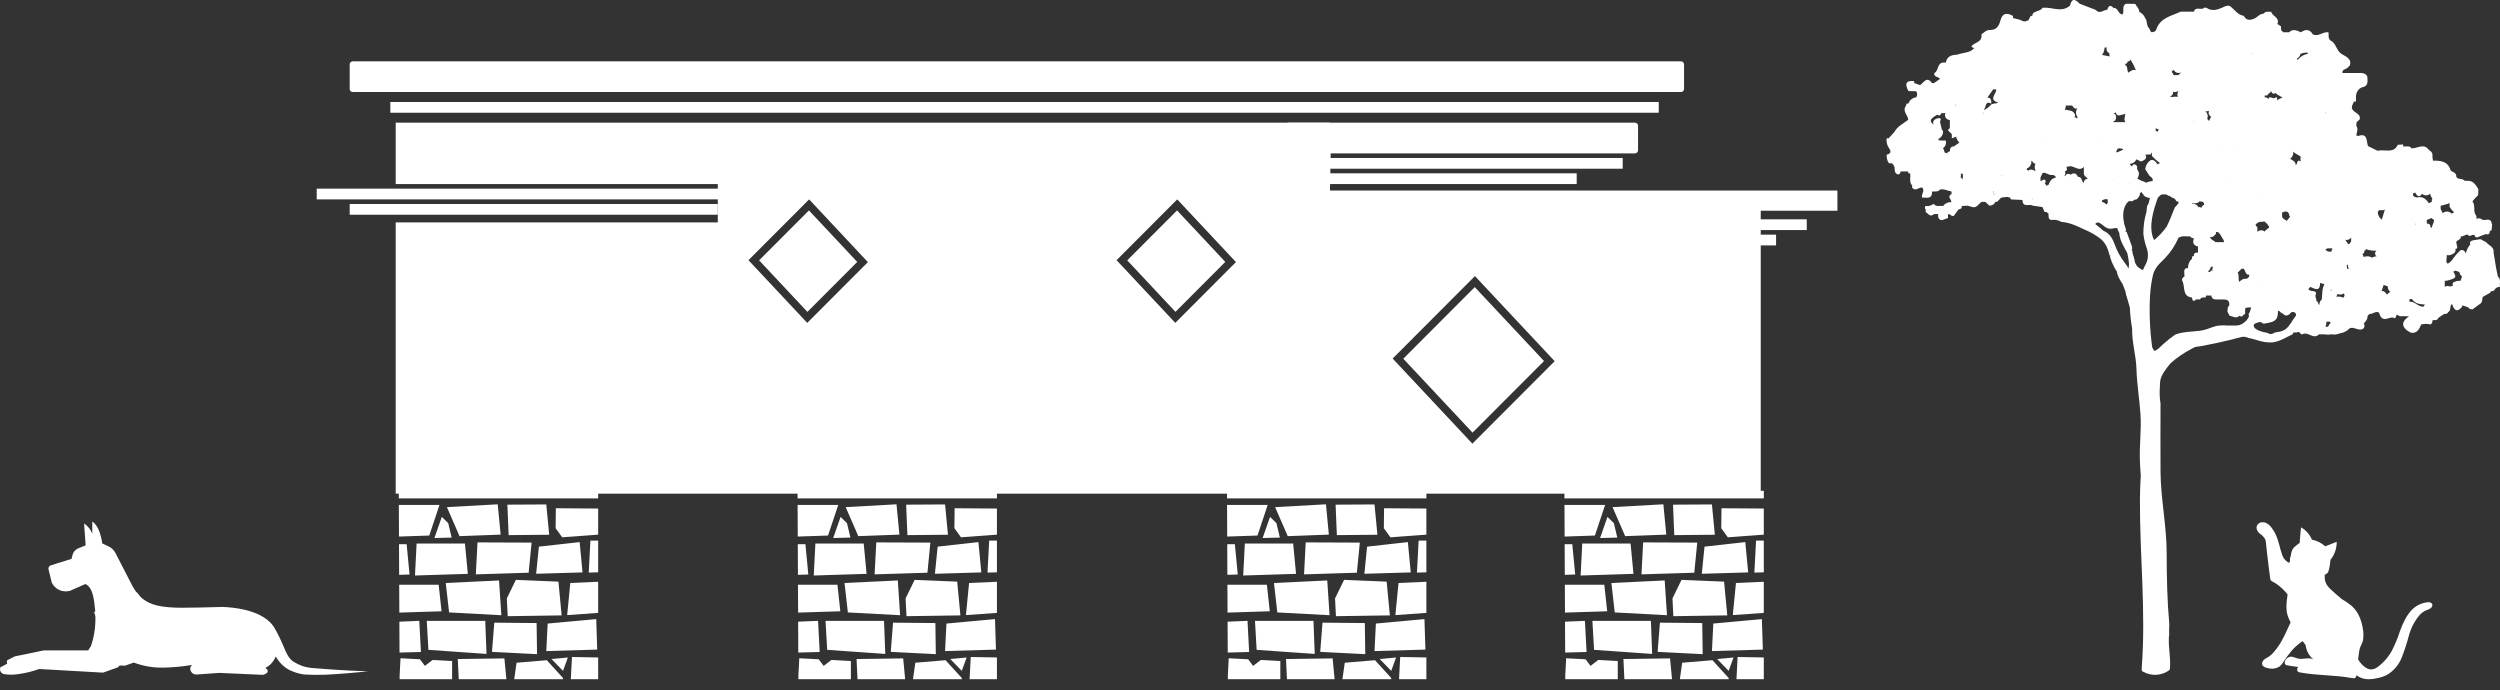
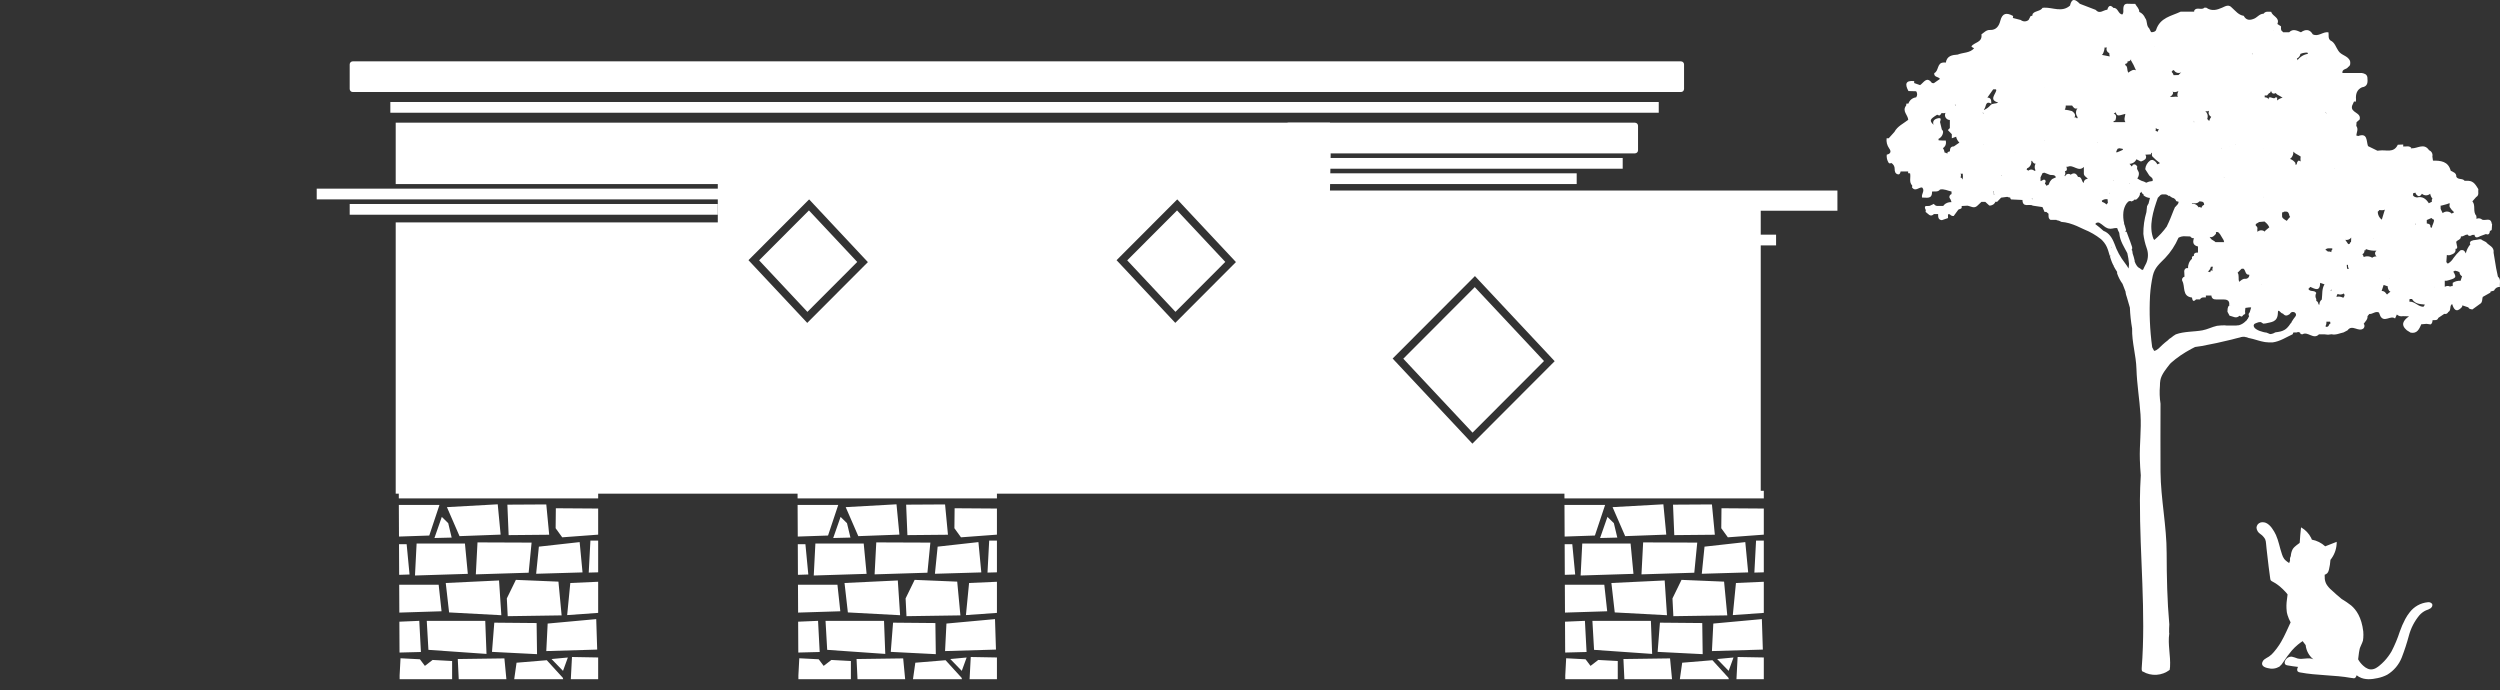
<svg xmlns="http://www.w3.org/2000/svg" width="163" height="45" viewBox="0 0 163 45" fill="none">
  <rect x="0" y="0" width="163" height="45" fill="#333333" stroke="none" />
  <g clip-path="url(#clip0_40002211_387)">
-     <path d="M19.98 43.981H19.864C19.616 43.95 19.372 43.889 19.138 43.799C18.794 43.681 18.489 43.472 18.255 43.194C18.153 43.07 18.059 42.94 17.975 42.804L17.951 42.858C17.951 42.889 17.923 42.919 17.909 42.948C17.904 42.96 17.897 42.972 17.89 42.983C17.759 43.227 17.554 43.423 17.305 43.544C17.341 43.569 17.374 43.599 17.404 43.633C17.415 43.643 17.423 43.655 17.43 43.669C17.441 43.683 17.45 43.699 17.456 43.716C17.456 43.716 17.456 43.728 17.456 43.733V43.749C17.458 43.77 17.454 43.792 17.447 43.811C17.439 43.831 17.427 43.849 17.411 43.863C17.396 43.88 17.378 43.895 17.359 43.908L17.312 43.936L17.257 43.962C17.224 43.977 17.191 43.989 17.156 44L14.289 43.872L13.664 43.917L12.827 43.978C12.773 43.983 12.719 43.976 12.668 43.958C12.617 43.941 12.57 43.913 12.53 43.876C12.49 43.839 12.458 43.795 12.436 43.745C12.414 43.696 12.403 43.643 12.402 43.588C12.406 43.543 12.418 43.498 12.439 43.458C12.461 43.417 12.49 43.381 12.525 43.352C11.901 43.46 11.27 43.519 10.637 43.529C9.983 43.542 9.332 43.43 8.719 43.198L8.153 43.402L7.809 43.388L7.677 43.513L6.716 43.856L2.557 43.619C2.107 43.782 1.64 43.894 1.165 43.955C0.872 44 0.574 44 0.281 43.955C0.232 43.948 0.185 43.93 0.144 43.903C0.103 43.875 0.069 43.838 0.044 43.795C0.019 43.753 0.004 43.705 0.001 43.655C-0.003 43.606 0.005 43.556 0.023 43.51L0.469 43.274C0.442 43.202 0.442 43.122 0.469 43.049L0.965 42.797L2.854 42.406H5.749L5.936 42.111C6.109 41.604 6.204 41.074 6.219 40.539C6.219 40.421 6.219 40.303 6.219 40.175L6.134 39.894L6.212 39.87C6.136 39.12 6.077 38.303 5.563 38.08L5.534 38.092L4.572 38.518C4.341 38.587 4.093 38.57 3.873 38.471C3.653 38.373 3.475 38.198 3.373 37.979L3.274 37.57L3.206 37.291L3.163 37.118C3.151 37.065 3.159 37.009 3.186 36.962C3.213 36.914 3.258 36.879 3.31 36.863L3.659 36.752L4.244 36.57L4.664 36.437L4.728 36.182C4.741 36.133 4.759 36.085 4.782 36.04C4.855 35.907 4.972 35.804 5.112 35.747L5.584 35.558L5.483 34.132C5.726 34.292 5.912 34.525 6.016 34.797V34C6.381 34.248 6.565 34.78 6.672 35.435L7.054 35.612C7.257 35.701 7.423 35.857 7.526 36.054L8.014 37L8.632 38.199C8.711 38.347 8.801 38.489 8.901 38.624L8.918 38.612L9.172 38.924C9.283 39.029 9.405 39.122 9.536 39.201C10.069 39.52 10.779 39.614 11.822 39.626C12.546 39.626 13.433 39.6 14.532 39.572C16.394 39.657 17.467 40.217 17.899 40.943C18.129 41.346 18.332 41.764 18.508 42.194C18.647 42.541 18.824 42.953 19.154 43.154C19.336 43.266 19.529 43.359 19.73 43.43C19.975 43.506 20.229 43.551 20.485 43.565C21.009 43.614 22.136 43.683 22.662 43.714C23.108 43.737 23.554 43.754 24 43.775C23.082 43.863 22.167 43.945 21.244 43.99C21.02 44.005 20.313 44.005 19.98 43.981Z" fill="white" />
    <path d="M22.8 4.2C22.8 4.09 22.889 4 23 4H109.6C109.71 4 109.8 4.09 109.8 4.2V5.8C109.8 5.91 109.71 6 109.6 6H23C22.889 6 22.8 5.91 22.8 5.8V4.2Z" fill="white" />
    <path d="M106.6 8H84C83.889 8 83.8 8.09 83.8 8.2V9.8C83.8 9.91 83.889 10 84 10H106.6C106.71 10 106.8 9.91 106.8 9.8V8.2C106.8 8.09 106.71 8 106.6 8Z" fill="white" />
    <path fill-rule="evenodd" clip-rule="evenodd" d="M86.712 8H25.8V12H46.8V14.5H25.8V32.188H114.8V13.74H119.8V12.421H86.714L86.759 10.094L86.712 8ZM49.495 16.974L52.743 13.719L55.892 17.079L52.643 20.334L49.495 16.974ZM48.8 16.963L49.153 16.609L52.402 13.354L52.755 13L53.097 13.365L56.245 16.726L56.587 17.09L56.233 17.444L52.985 20.699L52.632 21.053L52.29 20.688L49.142 17.328L48.8 16.963ZM76.744 13.719L73.495 16.975L76.64 20.332L79.889 17.076L76.744 13.719ZM73.153 16.61L72.8 16.964L73.142 17.329L76.286 20.686L76.628 21.051L76.982 20.697L80.231 17.441L80.584 17.087L80.242 16.722L77.098 13.365L76.756 13L76.402 13.354L73.153 16.61ZM91.495 23.388L96.155 18.719L100.67 23.539L96.01 28.208L91.495 23.388ZM90.8 23.377L91.153 23.023L95.813 18.354L96.166 18L96.508 18.365L101.023 23.185L101.365 23.55L101.011 23.904L96.352 28.573L95.999 28.927L95.657 28.562L91.142 23.742L90.8 23.377Z" fill="white" />
-     <path d="M104.15 14.65H117.45" stroke="white" stroke-width="0.7" stroke-linecap="square" />
    <path d="M86.15 10.65H105.45" stroke="white" stroke-width="0.7" stroke-linecap="square" />
    <path d="M21 12.65H47.3" stroke="white" stroke-width="0.7" stroke-linecap="square" />
    <path d="M25.8 7H107.8" stroke="white" stroke-width="0.7" stroke-linecap="square" />
    <path d="M104.15 15.65H115.45" stroke="white" stroke-width="0.7" stroke-linecap="square" />
    <path d="M86.15 11.65H102.45" stroke="white" stroke-width="0.7" stroke-linecap="square" />
    <path d="M23.15 13.65H46.45" stroke="white" stroke-width="0.7" stroke-linecap="square" />
    <path d="M26 32L26.003 32.497H39V32H26ZM32.452 32.881L29.139 33.065L29.961 34.956L32.641 34.857L32.452 32.881ZM35.618 32.889L33.081 32.904L33.163 34.89L35.807 34.865L35.618 32.889ZM26.004 32.923L26.014 34.984L27.988 34.917L28.653 32.923H26.004ZM36.241 33.138L36.227 34.44L36.656 35.033L39 34.859V33.157L36.241 33.138ZM28.806 33.702L28.325 35.078L29.448 35.05L29.224 34.111L28.806 33.702ZM38.495 35.249L38.385 37.333L39 37.316V35.249H38.495ZM37.793 35.345L35.135 35.641L34.957 37.41L37.981 37.321L37.793 35.345ZM31.133 35.364L31.024 37.448L34.468 37.341L34.66 35.378L31.133 35.364ZM27.163 35.439L27.057 37.523L30.502 37.415L30.314 35.439H27.163ZM26.016 35.48L26.025 37.479L26.702 37.457L26.513 35.48H26.016ZM33.635 37.807L33.045 39.016L33.103 40.175L36.618 40.123L36.41 37.923L33.635 37.807ZM32.537 37.846L29.063 38.011L29.281 39.93L32.687 40.112L32.537 37.846ZM39 37.931L37.184 38.011L36.979 40.104L39 39.96V37.931ZM26.028 38.125L26.037 39.941L28.789 39.855L28.601 38.125H26.028ZM38.874 40.366L35.708 40.656L35.618 42.45L38.937 42.353L38.874 40.366ZM27.337 40.479L26.039 40.534L26.049 42.546L27.444 42.51L27.337 40.479ZM27.825 40.479L27.933 42.37L31.72 42.635L31.638 40.479H27.825ZM32.228 40.598L32.078 42.502L35.015 42.651L34.987 40.623L32.228 40.598ZM37.293 42.836L37.184 44.92L39 44.903V42.867L37.293 42.836ZM37.025 42.869L35.96 42.969L36.708 43.741L37.025 42.869ZM26.114 42.919L26.055 44.039L26.06 45H29.478V43.098L28.206 43.029L27.703 43.416L27.379 42.985L26.114 42.919ZM32.887 42.927L29.847 42.969L29.942 44.97L33.075 44.903L32.887 42.927ZM35.651 43.046L33.679 43.209L33.436 44.923L36.867 44.939L36.697 44.194L35.651 43.046Z" fill="white" />
    <path d="M52 32L52.003 32.497H65V32H52ZM58.452 32.881L55.139 33.065L55.961 34.956L58.641 34.857L58.452 32.881ZM61.618 32.889L59.081 32.904L59.163 34.89L61.807 34.865L61.618 32.889ZM52.004 32.923L52.014 34.984L53.988 34.917L54.653 32.923H52.004ZM62.241 33.138L62.227 34.44L62.656 35.033L65 34.859V33.157L62.241 33.138ZM54.806 33.702L54.325 35.078L55.448 35.05L55.224 34.111L54.806 33.702ZM64.495 35.249L64.385 37.333L65 37.316V35.249H64.495ZM63.793 35.345L61.135 35.641L60.957 37.41L63.981 37.321L63.793 35.345ZM57.133 35.364L57.024 37.448L60.468 37.341L60.66 35.378L57.133 35.364ZM53.163 35.439L53.057 37.523L56.502 37.415L56.314 35.439H53.163ZM52.016 35.48L52.025 37.479L52.702 37.457L52.513 35.48H52.016ZM59.635 37.807L59.045 39.016L59.103 40.175L62.618 40.123L62.41 37.923L59.635 37.807ZM58.537 37.846L55.063 38.011L55.281 39.93L58.687 40.112L58.537 37.846ZM65 37.931L63.184 38.011L62.979 40.104L65 39.96V37.931ZM52.028 38.125L52.037 39.941L54.789 39.855L54.601 38.125H52.028ZM64.874 40.366L61.708 40.656L61.618 42.45L64.937 42.353L64.874 40.366ZM53.337 40.479L52.039 40.534L52.049 42.546L53.444 42.51L53.337 40.479ZM53.825 40.479L53.933 42.37L57.72 42.635L57.638 40.479H53.825ZM58.228 40.598L58.078 42.502L61.015 42.651L60.987 40.623L58.228 40.598ZM63.293 42.836L63.184 44.92L65 44.903V42.867L63.293 42.836ZM63.025 42.869L61.96 42.969L62.708 43.741L63.025 42.869ZM52.114 42.919L52.055 44.039L52.06 45H55.478V43.098L54.206 43.029L53.703 43.416L53.379 42.985L52.114 42.919ZM58.887 42.927L55.847 42.969L55.942 44.97L59.075 44.903L58.887 42.927ZM61.651 43.046L59.679 43.209L59.436 44.923L62.867 44.939L62.697 44.194L61.651 43.046Z" fill="white" />
-     <path d="M80 32L80.003 32.497H93V32H80ZM86.452 32.881L83.139 33.065L83.961 34.956L86.641 34.857L86.452 32.881ZM89.618 32.889L87.081 32.904L87.163 34.89L89.807 34.865L89.618 32.889ZM80.004 32.923L80.014 34.984L81.988 34.917L82.653 32.923H80.004ZM90.241 33.138L90.227 34.44L90.656 35.033L93 34.859V33.157L90.241 33.138ZM82.806 33.702L82.325 35.078L83.448 35.05L83.224 34.111L82.806 33.702ZM92.495 35.249L92.385 37.333L93 37.316V35.249H92.495ZM91.793 35.345L89.135 35.641L88.957 37.41L91.981 37.321L91.793 35.345ZM85.133 35.364L85.024 37.448L88.468 37.341L88.66 35.378L85.133 35.364ZM81.163 35.439L81.057 37.523L84.502 37.415L84.314 35.439H81.163ZM80.016 35.48L80.025 37.479L80.702 37.457L80.513 35.48H80.016ZM87.635 37.807L87.045 39.016L87.103 40.175L90.618 40.123L90.41 37.923L87.635 37.807ZM86.537 37.846L83.063 38.011L83.281 39.93L86.687 40.112L86.537 37.846ZM93 37.931L91.184 38.011L90.979 40.104L93 39.96V37.931ZM80.028 38.125L80.037 39.941L82.789 39.855L82.601 38.125H80.028ZM92.874 40.366L89.708 40.656L89.618 42.45L92.937 42.353L92.874 40.366ZM81.337 40.479L80.039 40.534L80.049 42.546L81.444 42.51L81.337 40.479ZM81.825 40.479L81.933 42.37L85.72 42.635L85.638 40.479H81.825ZM86.228 40.598L86.078 42.502L89.015 42.651L88.987 40.623L86.228 40.598ZM91.293 42.836L91.184 44.92L93 44.903V42.867L91.293 42.836ZM91.025 42.869L89.96 42.969L90.708 43.741L91.025 42.869ZM80.114 42.919L80.055 44.039L80.06 45H83.478V43.098L82.206 43.029L81.703 43.416L81.379 42.985L80.114 42.919ZM86.887 42.927L83.847 42.969L83.942 44.97L87.075 44.903L86.887 42.927ZM89.651 43.046L87.679 43.209L87.436 44.923L90.867 44.939L90.697 44.194L89.651 43.046Z" fill="white" />
    <path d="M102 32L102.003 32.497H115V32H102ZM108.452 32.881L105.139 33.065L105.961 34.956L108.641 34.857L108.452 32.881ZM111.618 32.889L109.081 32.904L109.163 34.89L111.807 34.865L111.618 32.889ZM102.004 32.923L102.014 34.984L103.988 34.917L104.653 32.923H102.004ZM112.241 33.138L112.227 34.44L112.656 35.033L115 34.859V33.157L112.241 33.138ZM104.806 33.702L104.325 35.078L105.448 35.05L105.224 34.111L104.806 33.702ZM114.495 35.249L114.385 37.333L115 37.316V35.249H114.495ZM113.793 35.345L111.135 35.641L110.957 37.41L113.981 37.321L113.793 35.345ZM107.133 35.364L107.024 37.448L110.468 37.341L110.66 35.378L107.133 35.364ZM103.163 35.439L103.057 37.523L106.502 37.415L106.314 35.439H103.163ZM102.016 35.48L102.025 37.479L102.702 37.457L102.513 35.48H102.016ZM109.635 37.807L109.045 39.016L109.103 40.175L112.618 40.123L112.41 37.923L109.635 37.807ZM108.537 37.846L105.063 38.011L105.281 39.93L108.687 40.112L108.537 37.846ZM115 37.931L113.184 38.011L112.979 40.104L115 39.96V37.931ZM102.028 38.125L102.037 39.941L104.789 39.855L104.601 38.125H102.028ZM114.874 40.366L111.708 40.656L111.618 42.45L114.937 42.353L114.874 40.366ZM103.337 40.479L102.039 40.534L102.049 42.546L103.444 42.51L103.337 40.479ZM103.825 40.479L103.933 42.37L107.72 42.635L107.638 40.479H103.825ZM108.228 40.598L108.078 42.502L111.015 42.651L110.987 40.623L108.228 40.598ZM113.293 42.836L113.184 44.92L115 44.903V42.867L113.293 42.836ZM113.025 42.869L111.96 42.969L112.708 43.741L113.025 42.869ZM102.114 42.919L102.055 44.039L102.06 45H105.478V43.098L104.206 43.029L103.703 43.416L103.379 42.985L102.114 42.919ZM108.887 42.927L105.847 42.969L105.942 44.97L109.075 44.903L108.887 42.927ZM111.651 43.046L109.679 43.209L109.436 44.923L112.867 44.939L112.697 44.194L111.651 43.046Z" fill="white" />
    <path d="M147.368 34.812C147.497 34.899 147.606 35.014 147.685 35.15C147.721 35.239 147.742 35.335 147.746 35.432L147.778 35.76C147.794 35.907 147.81 36.053 147.828 36.2C147.885 36.709 147.947 37.216 148.019 37.722C148.022 37.76 148.032 37.798 148.05 37.832C148.079 37.868 148.117 37.897 148.16 37.915C148.266 37.971 148.369 38.034 148.468 38.102L148.559 38.17C148.625 38.22 148.689 38.27 148.741 38.324C148.793 38.377 148.807 38.383 148.839 38.413C148.872 38.444 148.949 38.521 149 38.578C149.052 38.636 149.062 38.647 149.092 38.682C149.122 38.716 149.13 38.733 149.15 38.758C149.135 38.876 149.12 38.995 149.105 39.115C149.07 39.356 149.066 39.599 149.093 39.841C149.095 39.876 149.099 39.91 149.106 39.944C149.116 40 149.131 40.055 149.148 40.109C149.199 40.271 149.266 40.429 149.348 40.578C149.149 40.999 148.97 41.433 148.736 41.836C148.694 41.908 148.651 41.98 148.604 42.051C148.498 42.212 148.382 42.366 148.257 42.511C148.165 42.626 148.056 42.726 147.935 42.809C147.83 42.866 147.729 42.929 147.631 42.997C147.576 43.041 147.533 43.099 147.509 43.165C147.488 43.211 147.481 43.262 147.49 43.312C147.529 43.467 147.709 43.531 147.863 43.562C147.988 43.597 148.119 43.607 148.248 43.591C148.377 43.575 148.501 43.532 148.614 43.467C148.723 43.376 148.816 43.266 148.887 43.142C149.046 42.896 149.221 42.66 149.41 42.436L149.431 42.41C149.553 42.27 149.686 42.141 149.829 42.024C149.926 41.944 150.028 41.871 150.132 41.801L150.203 41.895L150.329 42.06C150.348 42.241 150.402 42.416 150.488 42.576C150.575 42.735 150.692 42.876 150.833 42.989C150.522 42.832 150.138 43.024 149.8 42.933C149.68 42.885 149.558 42.846 149.433 42.816C149.33 42.807 149.227 42.836 149.142 42.896C149.057 42.956 148.995 43.044 148.968 43.144C148.959 43.171 148.957 43.199 148.96 43.227C148.963 43.255 148.972 43.281 148.986 43.306C149.028 43.352 149.086 43.38 149.148 43.383C149.375 43.425 149.603 43.456 149.834 43.483C149.81 43.52 149.793 43.562 149.782 43.605C149.774 43.631 149.772 43.659 149.774 43.686C149.777 43.714 149.786 43.74 149.799 43.764C149.842 43.81 149.9 43.838 149.963 43.842C151.06 44.05 152.195 44.003 153.293 44.2L153.398 44.213C153.44 44.226 153.485 44.227 153.528 44.215C153.553 44.202 153.575 44.183 153.593 44.161C153.611 44.139 153.624 44.113 153.631 44.085C153.631 44.085 153.646 44.046 153.652 44.027C153.695 44.058 153.737 44.088 153.782 44.116L153.826 44.14C154.185 44.338 154.626 44.301 155.029 44.211C155.244 44.167 155.453 44.093 155.648 43.992C156.079 43.731 156.413 43.335 156.597 42.864C156.777 42.397 156.932 41.921 157.061 41.438C157.191 40.953 157.425 40.502 157.745 40.116C157.863 39.982 158.007 39.873 158.169 39.798C158.276 39.765 158.379 39.719 158.475 39.66C158.512 39.631 158.543 39.595 158.565 39.555C158.58 39.523 158.588 39.489 158.59 39.454C158.592 39.425 158.585 39.397 158.572 39.372C158.539 39.33 158.495 39.298 158.446 39.279C158.396 39.261 158.342 39.256 158.29 39.266C158.058 39.288 157.832 39.358 157.628 39.473C157.424 39.588 157.245 39.744 157.104 39.932C156.996 40.068 156.9 40.215 156.819 40.369C156.682 40.629 156.564 40.9 156.467 41.178C156.323 41.625 156.141 42.059 155.925 42.476C155.861 42.585 155.791 42.691 155.715 42.794C155.55 43.019 155.357 43.222 155.141 43.398C155.08 43.45 155.015 43.496 154.946 43.537C154.838 43.608 154.713 43.646 154.584 43.646C154.517 43.645 154.45 43.631 154.388 43.605C154.271 43.556 154.165 43.486 154.074 43.397C153.945 43.279 153.835 43.141 153.75 42.988L153.783 42.723C153.796 42.598 153.815 42.474 153.842 42.351C153.848 42.305 153.865 42.26 153.881 42.215C153.936 42.063 154.021 41.923 154.065 41.766C154.074 41.719 154.08 41.671 154.082 41.623L154.087 41.587C154.091 41.538 154.093 41.489 154.091 41.439C154.094 41.43 154.095 41.42 154.095 41.411C154.093 41.331 154.089 41.251 154.085 41.171C153.974 40.245 153.632 39.766 153.299 39.478C153.106 39.327 152.903 39.188 152.692 39.063L152.659 39.039C152.443 38.865 152.236 38.676 152.031 38.487C151.892 38.373 151.772 38.236 151.678 38.081C151.616 37.96 151.579 37.828 151.572 37.692C151.575 37.666 151.578 37.64 151.571 37.613C151.565 37.586 151.567 37.517 151.569 37.468L151.583 37.47C151.644 37.447 151.699 37.411 151.746 37.366C151.8 37.297 151.835 37.216 151.85 37.13C151.9 36.924 151.932 36.714 151.945 36.502C151.971 36.472 151.995 36.44 152.017 36.407C152.241 36.093 152.358 35.714 152.353 35.327L151.675 35.592L151.603 35.62C151.359 35.396 151.057 35.245 150.732 35.185C150.721 35.149 150.705 35.112 150.689 35.076C150.542 34.784 150.312 34.543 150.029 34.382C149.99 34.693 149.967 35.008 149.946 35.321L149.936 35.399C149.876 35.44 149.818 35.484 149.762 35.528L149.724 35.558C149.685 35.588 149.647 35.62 149.611 35.654C149.563 35.697 149.52 35.748 149.485 35.803C149.411 35.945 149.368 36.102 149.359 36.262C149.311 36.346 149.295 36.444 149.312 36.539C149.303 36.574 149.292 36.609 149.279 36.643C149.276 36.667 149.259 36.687 149.251 36.709C149.206 36.679 149.159 36.648 149.117 36.617L149.102 36.605C149.04 36.559 148.983 36.506 148.934 36.447C148.869 36.356 148.82 36.255 148.788 36.148C148.71 35.934 148.656 35.697 148.592 35.469C148.54 35.267 148.472 35.069 148.39 34.877C148.322 34.73 148.241 34.59 148.147 34.46C148.062 34.331 147.952 34.221 147.824 34.136C147.701 34.058 147.554 34.031 147.411 34.06L147.384 34.069C147.31 34.091 147.246 34.136 147.199 34.197C147.152 34.259 147.126 34.334 147.123 34.411C147.131 34.492 147.158 34.57 147.2 34.64C147.242 34.709 147.3 34.768 147.368 34.812Z" fill="white" />
    <path d="M162.864 18.036L162.75 17.493L162.582 16.477C162.638 16.081 162.263 16.013 162.093 15.787L161.831 15.651C161.813 15.631 161.79 15.616 161.765 15.607C161.739 15.598 161.712 15.594 161.685 15.597C161.577 15.623 161.465 15.633 161.353 15.651C161.292 15.652 161.231 15.667 161.176 15.694L161.124 15.71C161.099 15.725 161.078 15.746 161.062 15.77C161.047 15.793 161.036 15.821 161.032 15.849C161.039 15.877 161.051 15.904 161.068 15.928C160.922 16.1 160.82 16.304 160.77 16.523C160.704 16.37 160.614 16.255 160.412 16.324C160.245 16.477 160.094 16.646 159.963 16.829C159.88 16.97 159.764 17.088 159.625 17.174L159.597 17.192L159.501 17.089L159.535 16.619L159.559 16.633C159.618 16.646 159.68 16.646 159.739 16.633C159.939 16.564 160.139 16.499 160.099 16.223C160.126 16.228 160.154 16.223 160.179 16.209C160.196 16.186 160.208 16.158 160.211 16.129C160.214 16.099 160.209 16.07 160.197 16.043L160.143 15.772C160.225 15.631 160.458 15.637 160.452 15.417C160.528 15.421 160.603 15.401 160.666 15.36C160.733 15.318 160.811 15.295 160.89 15.292C160.913 15.313 160.933 15.337 160.948 15.364C160.986 15.379 161.028 15.382 161.069 15.374C161.109 15.366 161.146 15.347 161.176 15.318C161.225 15.322 161.275 15.318 161.324 15.306H161.333C161.381 15.556 161.545 15.484 161.717 15.393L162.079 15.261C162.309 15.344 162.319 15.187 162.345 15.047C162.37 15.049 162.396 15.042 162.418 15.028C162.439 15.013 162.455 14.992 162.462 14.967L162.486 14.591L162.466 14.605C162.411 14.145 162.057 14.407 161.839 14.324C161.799 14.286 161.75 14.259 161.696 14.245C161.643 14.231 161.587 14.23 161.533 14.242C161.512 14.253 161.492 14.267 161.473 14.282C161.473 14.209 161.461 14.137 161.453 14.064C161.21 13.797 161.431 13.396 161.2 13.127L161.443 12.85C161.663 12.727 161.557 12.509 161.587 12.331C161.429 12.077 161.288 11.804 160.944 11.79H160.694C160.558 11.604 160.276 11.742 160.153 11.528C160.163 11.267 159.953 11.223 159.787 11.132C159.617 10.508 159.133 10.471 158.63 10.473C158.616 10.383 158.604 10.294 158.59 10.203C158.61 10.121 158.599 10.034 158.56 9.96C158.521 9.885 158.455 9.826 158.376 9.795C158.044 9.3 157.623 9.688 157.243 9.67L157.211 9.712C157.202 9.704 157.193 9.695 157.185 9.686L157.243 9.67C157.089 9.472 156.88 9.567 156.69 9.553C156.69 9.508 156.69 9.464 156.69 9.421L156.336 9.437C156.074 10.003 155.569 9.752 155.153 9.813L155.009 9.827L154.394 9.526C154.276 9.201 154.384 8.63 153.738 8.874C153.724 8.86 153.707 8.85 153.689 8.843C153.67 8.837 153.65 8.834 153.63 8.836C153.648 8.628 153.786 8.42 153.63 8.21L153.648 7.967L153.848 7.792C153.98 7.321 153.227 7.364 153.357 6.893C153.399 6.802 153.441 6.711 153.481 6.618H153.612C153.602 6.575 153.602 6.53 153.612 6.487C153.583 6.138 153.664 5.849 153.996 5.694C154.396 5.641 154.38 5.346 154.354 5.043C154.32 4.835 154.154 4.793 153.998 4.761H152.715V4.779L152.725 4.765C152.689 4.472 153.009 4.542 153.097 4.369C153.257 4.28 153.251 4.131 153.223 3.973C153.075 3.619 152.639 3.615 152.456 3.304C152.296 3.076 152.232 2.767 151.946 2.64C151.77 2.497 151.85 2.287 151.816 2.107C151.462 2.042 151.161 2.424 150.793 2.238C150.593 1.893 150.319 1.895 150.022 2.105C149.764 1.996 149.506 1.849 149.252 2.105H148.867L148.735 1.972L148.719 1.838C148.726 1.797 148.726 1.755 148.719 1.715L148.485 1.564C148.663 1.132 148.159 1.073 148.085 0.772C147.908 0.772 147.718 0.71 147.582 0.895C147.332 0.895 147.182 1.121 146.982 1.212C146.701 1.332 146.459 1.344 146.289 1.031C145.951 0.982 145.756 0.708 145.52 0.502C145.306 0.259 145.092 0.409 144.88 0.502C144.537 0.655 144.193 0.744 143.851 0.502H143.721C143.536 0.701 143.204 0.405 143.052 0.716C143.056 0.732 143.061 0.747 143.068 0.762H142.177C141.577 1.049 140.838 1.142 140.578 1.95C140.54 2.069 140.378 2.107 140.251 2.097C140.209 2.012 140.165 1.929 140.123 1.845C139.923 1.669 140.027 1.364 139.861 1.172C139.792 0.996 139.655 0.853 139.481 0.776C139.481 0.548 139.301 0.427 139.214 0.251H138.954C138.754 0.269 138.482 0.146 138.444 0.51C138.422 0.653 138.488 0.811 138.378 0.942C138.097 0.928 138.105 0.491 137.797 0.516C137.597 0.296 137.473 0.368 137.397 0.633C137.143 0.647 136.894 0.948 136.636 0.643L135.605 0.247C135.337 -0.021 135.089 -0.183 134.963 0.366C134.438 0.825 133.852 0.483 133.293 0.5C133.254 0.508 133.215 0.511 133.175 0.51C133.023 0.752 132.693 0.683 132.528 0.907C132.517 0.946 132.51 0.987 132.506 1.027C132.469 1.031 132.433 1.037 132.398 1.045C132.354 1.132 132.308 1.218 132.262 1.303C132.19 1.361 132.1 1.394 132.007 1.394C131.914 1.394 131.824 1.361 131.752 1.303L131.233 1.17C131.248 1.147 131.255 1.12 131.253 1.093C131.253 1.053 131.253 1.033 131.237 1.033C130.837 0.817 130.553 0.835 130.419 1.36C130.336 1.695 130.146 1.972 129.748 1.954C129.506 1.943 129.362 2.121 129.189 2.242C129.267 2.771 128.735 2.749 128.531 3.02C128.577 3.08 128.642 3.123 128.715 3.143C128.437 3.468 127.996 3.412 127.64 3.559C127.286 3.585 126.945 3.628 126.865 4.084L126.727 4.068V4.078C126.281 4.078 126.419 4.633 126.113 4.767C126.083 5.055 126.395 4.983 126.485 5.146L126.085 5.425C126.044 5.418 126.003 5.413 125.962 5.411C125.618 4.944 125.428 5.391 125.19 5.55L124.805 5.415V5.288C124.229 5.227 124.191 5.496 124.431 5.936L124.934 5.95C124.976 6.008 124.998 6.077 124.998 6.148C124.998 6.219 124.976 6.288 124.934 6.346C124.819 6.358 124.709 6.404 124.619 6.476C124.529 6.549 124.462 6.646 124.427 6.756H124.297C124.295 6.798 124.289 6.84 124.281 6.881C123.993 7.244 124.401 7.497 124.417 7.812C124.101 8.06 123.718 8.224 123.514 8.604C123.39 8.739 123.268 8.876 123.146 9.013H123.008C122.977 9.245 123.036 9.481 123.172 9.672C123.324 9.87 123.276 10.029 123.016 10.084C122.996 10.268 123.038 10.453 123.136 10.609C123.153 10.632 123.178 10.647 123.206 10.652C123.234 10.657 123.262 10.651 123.286 10.635C123.291 10.63 123.295 10.625 123.298 10.619C123.371 10.656 123.432 10.713 123.473 10.783C123.515 10.854 123.535 10.934 123.532 11.015C123.532 11.174 123.566 11.319 123.732 11.364C123.859 11.4 123.897 11.283 123.921 11.178H124.411C124.413 11.215 124.413 11.253 124.411 11.291L124.537 11.303C124.599 11.562 124.447 11.863 124.675 12.095C124.678 12.138 124.674 12.18 124.663 12.222C124.882 12.515 125.1 12.204 125.32 12.222C125.544 12.44 125.228 12.668 125.33 12.887C125.602 12.862 125.983 13.026 125.969 12.491C126.145 12.461 126.349 12.541 126.491 12.358C126.757 12.301 126.991 12.438 127.24 12.487C127.24 12.543 127.24 12.598 127.24 12.654C127.192 12.668 127.151 12.701 127.126 12.744C127.101 12.787 127.093 12.839 127.104 12.887C127.17 12.974 127.215 13.073 127.238 13.179H127.206C127.118 13.177 127.03 13.193 126.948 13.227C126.866 13.261 126.793 13.312 126.733 13.377C126.723 13.393 126.715 13.41 126.709 13.428H126.477H126.347C126.296 13.433 126.244 13.422 126.198 13.398C126.153 13.374 126.115 13.338 126.089 13.293L125.828 13.416C125.704 13.472 125.368 13.315 125.56 13.696C125.563 13.738 125.559 13.78 125.546 13.82C125.716 13.919 125.846 14.195 126.093 13.959H126.365C126.365 14.145 126.365 14.332 126.609 14.355L127.009 14.219V13.971H127.07H127.13C127.158 14.011 127.196 14.043 127.24 14.062C127.285 14.082 127.334 14.089 127.382 14.082L127.672 13.686C127.732 13.608 127.862 13.654 127.902 13.541C127.902 13.505 127.902 13.468 127.902 13.432L128.271 13.41C128.489 13.438 128.707 13.628 128.927 13.41L129.191 13.161H129.44L129.702 13.402C129.786 13.409 129.87 13.388 129.942 13.344C130.014 13.3 130.07 13.234 130.102 13.157L130.06 13.135V13.123L130.1 13.157H130.214L130.473 12.887L130.873 12.834L130.997 12.876H131.061C131.065 12.924 131.086 12.969 131.121 13.002L131.864 13.038C131.876 13.571 132.322 13.266 132.534 13.408L133.169 13.502C133.215 13.607 133.259 13.713 133.305 13.819H133.425L133.565 13.937C133.565 14.084 133.539 14.24 133.689 14.334H133.82H134.076L134.102 14.359C134.135 14.364 134.168 14.37 134.2 14.379L134.262 14.399L134.32 14.425C134.347 14.436 134.372 14.45 134.396 14.466C134.568 14.479 134.738 14.509 134.903 14.555C134.993 14.581 135.083 14.609 135.173 14.643C135.329 14.7 135.481 14.765 135.633 14.841L135.903 14.965C136.286 15.12 136.645 15.327 136.97 15.582L136.988 15.595C137.021 15.625 137.053 15.657 137.081 15.687C137.238 15.85 137.356 16.047 137.427 16.261C137.439 16.291 137.449 16.322 137.459 16.354C137.493 16.459 137.523 16.566 137.555 16.677C137.575 16.674 137.595 16.67 137.615 16.663C137.599 16.683 137.584 16.704 137.571 16.727C137.608 16.855 137.651 16.981 137.701 17.105C137.727 17.17 137.759 17.234 137.791 17.303C137.803 17.304 137.816 17.304 137.829 17.303L137.805 17.337C137.875 17.473 137.953 17.605 138.039 17.733C138.031 17.767 138.031 17.802 138.039 17.836C138.122 18.076 138.241 18.303 138.39 18.509C138.46 18.682 138.53 18.854 138.59 19.028C138.589 19.044 138.589 19.059 138.59 19.074C138.605 19.174 138.631 19.273 138.668 19.367L138.868 20.058C138.886 20.514 138.935 20.968 139.014 21.417C138.992 22.325 139.271 23.147 139.297 24.06C139.327 25.064 139.497 26.041 139.561 27.032C139.625 28.022 139.487 28.995 139.519 29.975C139.529 30.316 139.549 30.655 139.579 30.991C139.549 31.526 139.525 32.059 139.523 32.594C139.509 36.253 139.923 39.908 139.639 43.565C139.632 43.632 139.64 43.699 139.663 43.763C139.681 43.768 139.699 43.776 139.715 43.786C139.984 43.943 140.295 44.017 140.606 43.997C140.918 43.977 141.217 43.865 141.463 43.676C141.476 43.61 141.484 43.544 141.487 43.477C141.531 42.745 141.332 42.039 141.436 41.298C141.429 41.279 141.426 41.258 141.426 41.237C141.426 41.059 141.426 40.884 141.439 40.708C141.3 39.165 141.27 37.626 141.266 36.071C141.266 34.288 140.884 32.548 140.866 30.764C140.854 29.284 140.866 27.792 140.866 26.322C140.806 25.936 140.794 25.545 140.828 25.155C140.826 25.032 140.835 24.909 140.856 24.787C140.924 24.409 141.256 24.02 141.479 23.733C141.49 23.723 141.5 23.714 141.511 23.706L141.521 23.682C141.934 23.317 142.391 23.003 142.88 22.747C142.958 22.703 143.038 22.663 143.118 22.624C143.262 22.606 143.404 22.588 143.54 22.562C144.206 22.44 144.864 22.298 145.514 22.137C145.692 22.091 145.873 22.038 146.057 21.998L146.133 21.972H146.159L146.225 21.96H146.253H146.343C146.37 21.964 146.396 21.971 146.421 21.98C146.446 21.978 146.472 21.982 146.495 21.992L146.607 22.035L146.699 22.055C146.825 22.081 146.949 22.115 147.072 22.152L147.224 22.196C147.352 22.234 147.481 22.266 147.612 22.291L147.692 22.303L147.756 22.313C147.806 22.313 147.858 22.313 147.91 22.325H148.038H148.071H148.159H148.175C148.661 22.259 149.045 21.994 149.48 21.794C149.501 21.757 149.518 21.718 149.528 21.677H149.744L149.788 21.661C149.812 21.651 149.84 21.647 149.866 21.651C149.892 21.655 149.917 21.666 149.938 21.683H149.966C149.965 21.691 149.965 21.699 149.966 21.707C149.984 21.728 149.996 21.753 150.002 21.78C150.041 21.782 150.08 21.788 150.118 21.798C150.475 21.58 150.837 22.172 151.197 21.798H151.55L151.788 21.822L152.018 21.794C152.296 21.861 152.543 21.727 152.803 21.673L153.061 21.536C153.365 21.112 153.786 21.693 154.106 21.406C154.135 21.371 154.154 21.33 154.161 21.285C154.168 21.241 154.163 21.196 154.146 21.154C154.136 21.14 154.124 21.128 154.112 21.116C154.212 20.958 154.382 20.837 154.362 20.613L154.48 20.471C154.698 20.494 154.879 20.259 155.109 20.377C155.139 20.455 155.171 20.534 155.201 20.613C155.461 21.059 155.866 20.532 156.158 20.766C156.198 20.678 156.236 20.591 156.274 20.506C156.327 20.555 156.391 20.591 156.46 20.609C156.53 20.628 156.603 20.629 156.674 20.613L157.055 20.623V20.643H157.043C156.692 20.896 156.506 21.176 156.927 21.536L157.175 21.689C157.605 21.77 157.733 21.447 157.873 21.138H157.949L158.208 21.114L158.476 21.152C158.582 21.093 158.592 20.986 158.602 20.877C158.738 20.855 158.91 20.928 158.978 20.726L159.367 20.463C159.417 20.479 159.472 20.475 159.52 20.453C159.567 20.431 159.605 20.392 159.625 20.344C159.845 20.241 159.679 19.936 159.881 19.823C159.989 20.177 160.141 20.375 160.436 20.102C160.476 20.07 160.509 20.031 160.534 19.987C160.531 19.961 160.537 19.934 160.552 19.912L160.938 20.041C160.984 20.166 161.1 20.148 161.194 20.179L161.733 19.789C161.873 19.678 161.823 19.5 161.875 19.359L162.311 19.114C162.334 19.108 162.355 19.094 162.369 19.075C162.383 19.055 162.388 19.03 162.385 19.007L162.61 18.949C162.642 18.874 162.696 18.809 162.765 18.765C162.834 18.721 162.916 18.7 162.998 18.703C162.958 18.482 163.088 18.222 162.864 18.036ZM151.696 21.314C151.671 21.299 151.644 21.285 151.616 21.275C151.667 21.188 151.689 21.089 151.682 20.99C151.682 20.99 151.682 20.98 151.682 20.974H151.922C151.934 21.011 151.943 21.048 151.948 21.087C151.916 21.104 151.888 21.128 151.866 21.157C151.845 21.186 151.83 21.22 151.824 21.255C151.787 21.27 151.754 21.292 151.726 21.32L151.696 21.314ZM148.223 21.736C148.155 21.764 148.083 21.779 148.01 21.782C147.932 21.75 147.856 21.717 147.778 21.687C147.702 21.68 147.627 21.666 147.554 21.645L147.442 21.61C147.279 21.571 147.128 21.494 147.002 21.384V21.372C146.985 21.353 146.97 21.332 146.957 21.311C146.956 21.307 146.956 21.302 146.957 21.299C146.948 21.281 146.942 21.263 146.94 21.243C146.939 21.224 146.941 21.205 146.947 21.186C146.953 21.168 146.962 21.151 146.975 21.136C146.988 21.121 147.003 21.109 147.02 21.101L147.138 21.051C147.211 21.017 147.29 20.999 147.37 20.997C147.399 21 147.426 21.01 147.45 21.025C147.486 21.047 147.518 21.077 147.562 21.101L147.708 21.089C148.083 20.99 148.507 21.027 148.519 20.385C148.519 20.064 148.719 20.467 148.849 20.447C149.007 20.645 149.149 20.572 149.29 20.477C149.306 20.453 149.322 20.431 149.34 20.409C149.363 20.383 149.392 20.363 149.424 20.351C149.457 20.339 149.492 20.336 149.526 20.342L149.57 20.356H149.582L149.61 20.369L149.626 20.381C149.646 20.395 149.663 20.413 149.676 20.433C149.689 20.454 149.697 20.477 149.7 20.501C149.703 20.525 149.701 20.549 149.693 20.573C149.686 20.596 149.674 20.617 149.658 20.635C149.572 20.742 149.493 20.855 149.422 20.972C149.416 21.003 149.401 21.031 149.38 21.055L149.344 21.091C149.279 21.197 149.201 21.295 149.113 21.384C149.086 21.41 149.058 21.433 149.029 21.455C149.003 21.475 148.973 21.493 148.945 21.511L148.927 21.52C148.898 21.536 148.868 21.55 148.837 21.562L148.811 21.574C148.769 21.59 148.726 21.603 148.683 21.614C148.578 21.638 148.471 21.656 148.363 21.667C148.334 21.683 148.304 21.696 148.273 21.709L148.223 21.736ZM132.532 13.02L132.488 12.957L132.458 12.945C132.473 12.943 132.487 12.939 132.502 12.935C132.509 12.964 132.519 12.993 132.532 13.02ZM157.893 19.987C157.607 19.93 157.405 19.645 157.093 19.67C157.093 19.611 157.093 19.553 157.107 19.494H157.275C157.275 19.501 157.275 19.509 157.275 19.516C157.475 19.825 157.793 19.827 158.098 19.856C158.08 19.913 158.047 19.964 158.003 20.003L157.893 19.987ZM139.535 17.501C139.465 17.474 139.403 17.429 139.355 17.37L139.337 17.351C139.27 17.259 139.217 17.157 139.18 17.049C139.185 17.031 139.185 17.011 139.18 16.992C139.146 16.834 139.102 16.678 139.048 16.526C139.036 16.457 139.028 16.394 139.024 16.34L138.974 16.293C138.989 16.278 139.003 16.261 139.016 16.243V16.116C138.984 16.011 138.944 15.9 138.904 15.79C138.904 15.776 138.904 15.762 138.888 15.75L138.876 15.712C138.854 15.651 138.83 15.589 138.806 15.526C138.754 15.389 138.702 15.249 138.652 15.11C138.626 15.107 138.6 15.107 138.574 15.11V15.082C138.594 15.061 138.61 15.037 138.624 15.011C138.584 14.888 138.546 14.765 138.516 14.643L138.492 14.615L138.47 14.603L138.5 14.579C138.437 14.332 138.419 14.076 138.446 13.822C138.469 13.626 138.537 13.437 138.646 13.272V13.26H138.664C138.682 13.234 138.7 13.21 138.72 13.187C138.75 13.147 138.793 13.12 138.842 13.11C138.891 13.101 138.941 13.11 138.984 13.135C139.032 13.113 139.078 13.089 139.124 13.062L139.168 13.008L139.233 13.022L139.311 12.994C139.431 12.876 139.549 12.755 139.521 12.58H139.545C139.578 12.559 139.605 12.53 139.623 12.495C139.628 12.531 139.641 12.565 139.662 12.594C139.683 12.623 139.711 12.647 139.743 12.664H139.759C139.757 12.688 139.757 12.713 139.759 12.737C139.876 12.837 140.022 12.897 140.177 12.907C140.141 13.03 140.109 13.153 140.083 13.278C140.05 13.319 140.025 13.365 140.007 13.414L139.989 13.432L139.947 13.828C139.809 14.29 139.742 14.769 139.747 15.251C139.785 15.57 139.858 15.883 139.967 16.186C140.082 16.503 140.071 16.853 139.935 17.162C139.855 17.309 139.783 17.462 139.715 17.614L139.679 17.582C139.671 17.579 139.662 17.576 139.655 17.57L139.625 17.584C139.577 17.541 139.553 17.519 139.535 17.501ZM137.635 16.114L137.661 16.095C137.666 16.108 137.671 16.122 137.675 16.136L137.635 16.114ZM137.859 15.889C137.715 15.506 137.507 15.185 137.147 15.051C136.98 14.892 136.794 14.749 136.612 14.609C136.619 14.597 136.627 14.585 136.636 14.575L136.646 14.565C136.654 14.555 136.665 14.546 136.676 14.54C136.689 14.53 136.704 14.523 136.72 14.518C136.747 14.508 136.775 14.504 136.804 14.506C136.833 14.508 136.86 14.516 136.886 14.53C136.991 14.594 137.091 14.667 137.185 14.748C137.253 14.803 137.328 14.848 137.409 14.88L137.483 14.902C137.563 14.919 137.645 14.919 137.725 14.902L137.837 14.88C137.866 14.874 137.895 14.871 137.925 14.87H137.979H138.003H138.039C138.076 14.981 138.123 15.089 138.18 15.191C138.177 15.206 138.177 15.22 138.18 15.235C138.228 15.72 138.492 16.099 138.702 16.507C138.755 16.735 138.792 16.968 138.812 17.202C138.812 17.303 138.796 17.4 138.782 17.505C138.713 17.382 138.635 17.264 138.548 17.152C138.248 16.77 138.015 16.34 137.859 15.881V15.889ZM140.468 15.649L140.41 15.582C140.073 14.755 140.39 13.743 140.69 12.897C140.718 12.863 140.748 12.831 140.782 12.802L140.806 12.778C140.825 12.751 140.85 12.727 140.879 12.709C140.908 12.691 140.94 12.68 140.974 12.675H141.064C141.107 12.669 141.151 12.669 141.194 12.675C141.233 12.679 141.27 12.691 141.305 12.71C141.339 12.729 141.369 12.754 141.394 12.784H141.412L141.402 12.741L141.623 12.887C141.683 12.897 141.739 12.923 141.786 12.961C141.832 12.999 141.868 13.049 141.889 13.105L141.909 13.121L142.039 13.149C142.057 13.309 141.915 13.377 141.839 13.486L141.813 13.496C141.665 13.82 141.555 14.161 141.404 14.486L141.284 14.742V14.754C141.051 15.083 140.777 15.381 140.468 15.641V15.649ZM140.496 3.044H140.482C140.482 3.044 140.482 3.044 140.482 3.03L140.496 3.044ZM143.935 17.719C144.046 17.641 144.123 17.524 144.149 17.392H144.287C144.248 17.482 144.237 17.581 144.255 17.677C144.199 17.616 144.145 17.58 144.099 17.757C144.089 17.748 144.079 17.74 144.067 17.733C144.026 17.714 143.98 17.706 143.935 17.711V17.719ZM133.359 12.006L133.325 11.976C133.359 11.897 133.395 11.816 133.369 11.778C133.269 11.623 133.155 11.792 133.043 11.812V11.558L133.175 11.285L133.293 11.259L133.673 11.406C133.812 11.419 133.974 11.378 134.048 11.56L133.806 11.671C133.694 11.764 133.615 11.892 133.583 12.034C133.528 12.045 133.479 12.076 133.447 12.121C133.421 12.08 133.392 12.041 133.359 12.006ZM127.964 11.713C127.952 11.678 127.933 11.646 127.908 11.62C127.883 11.594 127.852 11.573 127.818 11.56C127.828 11.547 127.837 11.533 127.844 11.518C127.865 11.45 127.861 11.377 127.834 11.311C127.854 11.323 127.877 11.33 127.901 11.332C127.924 11.333 127.948 11.33 127.97 11.32C127.989 11.451 127.987 11.583 127.964 11.713ZM158.536 14.841C158.529 14.84 158.522 14.842 158.516 14.845C158.509 14.848 158.504 14.853 158.5 14.858L158.488 14.823L158.462 14.797C158.462 14.771 158.462 14.748 158.462 14.722C158.432 14.591 158.322 14.591 158.226 14.569V14.345L158.532 14.213L158.542 14.226C158.582 14.274 158.636 14.309 158.696 14.328C158.706 14.514 158.584 14.662 158.554 14.837L158.536 14.841ZM151.942 18.921C151.97 18.906 152 18.896 152.028 18.882C152.016 18.905 152.006 18.929 151.998 18.953L151.942 18.921ZM143.512 13.551C143.492 13.531 143.47 13.514 143.446 13.499C143.429 13.495 143.411 13.495 143.394 13.499C143.376 13.502 143.36 13.509 143.346 13.519C143.306 13.44 143.241 13.375 143.161 13.334C143.082 13.293 142.991 13.278 142.902 13.291L142.948 13.242C143.058 13.272 143.175 13.265 143.282 13.224C143.327 13.2 143.366 13.168 143.4 13.129C143.544 13.143 143.713 13.117 143.709 13.365H143.683L143.618 13.404C143.576 13.446 143.545 13.496 143.526 13.551H143.512ZM138.954 3.842C138.954 3.864 138.938 3.888 138.928 3.912C139.059 4.126 139.172 4.352 139.265 4.585C139.1 4.504 138.958 4.603 138.816 4.7L138.792 4.744C138.636 4.621 138.772 4.347 138.566 4.244C138.566 4.217 138.566 4.189 138.566 4.161H138.602C138.68 4.13 138.736 4.084 138.716 3.997C138.828 4.017 138.902 3.953 138.954 3.838V3.842ZM154.666 16.806C154.641 16.787 154.614 16.77 154.586 16.758C154.53 16.737 154.471 16.722 154.412 16.715C154.311 16.703 154.209 16.719 154.116 16.76C154.101 16.693 154.071 16.63 154.028 16.576C154.075 16.553 154.113 16.516 154.137 16.47C154.161 16.424 154.169 16.371 154.16 16.32C154.183 16.319 154.207 16.319 154.23 16.32C154.241 16.292 154.25 16.263 154.258 16.233C154.268 16.242 154.278 16.249 154.29 16.255C154.501 16.327 154.724 16.357 154.947 16.344C154.905 16.378 154.873 16.423 154.853 16.473C154.849 16.519 154.856 16.566 154.873 16.61C154.89 16.653 154.918 16.692 154.953 16.723C154.902 16.716 154.85 16.72 154.801 16.735C154.751 16.749 154.705 16.773 154.666 16.806ZM137.829 11.77L137.805 11.806V11.794V11.764V11.717C137.805 11.732 137.805 11.748 137.805 11.764L137.829 11.77ZM153.175 15.893C153.149 15.899 153.123 15.909 153.101 15.924V15.914L152.915 15.639C152.987 15.653 153.061 15.647 153.13 15.62C153.198 15.594 153.256 15.548 153.299 15.488C153.289 15.588 153.299 15.687 153.287 15.786C153.231 15.786 153.207 15.833 153.207 15.91L153.175 15.893ZM157.499 14.639L157.463 14.595H157.519L157.499 14.639ZM147.184 15.122C147.184 15.08 147.184 15.037 147.174 14.993C147.196 14.884 147.196 14.781 147.082 14.722C147.067 14.684 147.067 14.642 147.082 14.605L147.3 14.474H147.314L147.646 14.443L147.74 14.524C147.834 14.605 147.908 14.707 147.958 14.821L147.72 15.019C147.693 15.04 147.673 15.069 147.664 15.102C147.602 15.049 147.524 15.019 147.442 15.016C147.361 15.014 147.281 15.04 147.216 15.09C147.205 15.098 147.194 15.107 147.184 15.116V15.122ZM149.101 14.403C148.997 14.322 148.855 14.284 148.795 14.145C148.788 14.045 148.788 13.944 148.795 13.844C148.815 13.849 148.835 13.849 148.855 13.844C148.878 13.828 148.902 13.812 148.927 13.799C149.041 13.799 149.167 13.763 149.224 13.921L149.248 13.951C149.248 13.977 149.248 14.005 149.258 14.03C149.27 14.072 149.29 14.11 149.316 14.143C149.236 14.22 149.164 14.305 149.101 14.397V14.403ZM150.675 14.728H150.689H150.677C150.677 14.728 150.675 14.724 150.675 14.72V14.728ZM149.526 9.884C149.613 9.978 149.719 10.052 149.836 10.104C149.889 10.141 149.944 10.174 150.002 10.203C149.987 10.31 149.987 10.418 150.002 10.524L149.88 10.465C149.841 10.487 149.809 10.52 149.787 10.559C149.765 10.598 149.753 10.642 149.754 10.687L149.722 10.734H149.656C149.668 10.697 149.668 10.657 149.656 10.619C149.57 10.5 149.448 10.41 149.308 10.362C149.352 10.33 149.39 10.293 149.422 10.251C149.496 10.148 149.532 10.024 149.526 9.898V9.884ZM145.77 9.399L145.782 9.417H145.76L145.77 9.399ZM147.574 12.846L147.56 12.864V12.836L147.574 12.846ZM147.574 9.692L147.564 9.678H147.576C147.575 9.681 147.574 9.683 147.574 9.686V9.692ZM145.77 9.417C145.77 9.417 145.77 9.417 145.77 9.403H145.782L145.77 9.417ZM145.386 9.552V9.54H145.396L145.386 9.552ZM144.876 9.643L144.864 9.68H144.848C144.856 9.665 144.865 9.651 144.876 9.639V9.643ZM144.998 11.53L145.024 11.56H145.002V11.527L144.998 11.53ZM146.153 12.59V12.602V12.584V12.59ZM143.038 7.961C143.043 7.927 143.047 7.894 143.048 7.86C143.042 7.894 143.047 7.929 143.062 7.961H143.038ZM141.653 5.964L141.725 6.005C141.831 6.012 141.937 5.988 142.029 5.936L141.975 6.089C141.954 6.163 141.958 6.241 141.987 6.313V6.326C141.829 6.255 141.633 6.372 141.477 6.291C141.509 6.284 141.539 6.271 141.567 6.255C141.649 6.174 141.729 6.091 141.653 5.96V5.964ZM141.653 5.946V5.962H141.641L141.653 5.946ZM152.006 16.445C151.939 16.403 151.858 16.389 151.78 16.406C151.735 16.355 151.678 16.316 151.614 16.291C151.706 16.146 151.898 16.202 152.058 16.194C152.058 16.212 152.072 16.229 152.076 16.245C152.08 16.261 152.046 16.281 152.032 16.301C152.008 16.346 151.997 16.396 152.002 16.447L152.006 16.445ZM144.013 7.42C144.024 7.462 144.043 7.502 144.071 7.536C144.098 7.57 144.132 7.598 144.171 7.618C144.111 7.7 144.066 7.792 144.037 7.889L143.911 7.755C143.946 7.663 143.952 7.563 143.929 7.468C143.901 7.38 143.851 7.301 143.783 7.238C143.823 7.254 143.865 7.261 143.907 7.258C143.949 7.255 143.99 7.243 144.027 7.222C144.003 7.286 143.996 7.355 144.007 7.422L144.013 7.42ZM154.767 15.542V15.53H154.777V15.542C154.776 15.544 154.773 15.546 154.77 15.547C154.767 15.548 154.764 15.547 154.761 15.546L154.767 15.542ZM155.493 13.668C155.425 13.886 155.355 14.104 155.293 14.324C155.211 14.264 155.144 14.185 155.098 14.095C155.052 14.004 155.029 13.904 155.029 13.803C155.044 13.789 155.059 13.776 155.075 13.765C155.101 13.744 155.122 13.719 155.137 13.69H155.147C155.259 13.72 155.378 13.713 155.487 13.672L155.493 13.668ZM136.728 9.272C136.73 9.269 136.733 9.267 136.737 9.265C136.74 9.264 136.744 9.263 136.748 9.263C136.752 9.263 136.755 9.264 136.759 9.265C136.762 9.267 136.765 9.269 136.768 9.272C136.752 9.271 136.737 9.272 136.722 9.276L136.728 9.272ZM135.103 6.885C135.187 6.994 135.259 7.127 135.431 7.069L135.471 7.032C135.396 7.118 135.355 7.228 135.355 7.342C135.355 7.455 135.396 7.565 135.471 7.652C135.471 7.652 135.461 7.662 135.453 7.664C135.442 7.686 135.433 7.709 135.425 7.733C135.383 7.676 135.337 7.628 135.251 7.666C135.357 7.487 135.251 7.359 135.097 7.244C134.942 7.199 134.783 7.167 134.622 7.149C134.666 7.082 134.688 7.004 134.686 6.925C134.684 6.91 134.684 6.894 134.686 6.879H135.105L135.103 6.885ZM137.939 7.323C138.041 7.574 138.061 7.571 138.556 7.428H138.574C138.55 7.606 138.46 7.782 138.574 7.961H137.805C137.805 7.941 137.805 7.919 137.805 7.899C137.847 7.89 137.888 7.873 137.925 7.85C138.013 7.586 137.971 7.454 137.815 7.412C137.857 7.388 137.897 7.36 137.933 7.327L137.939 7.323ZM133.303 5.687H133.293V5.677L133.303 5.687ZM133.303 9.143L133.323 9.155L133.303 9.167V9.143ZM151.69 7.402C151.632 7.353 151.604 7.319 151.6 7.293C151.63 7.329 151.672 7.368 151.7 7.402H151.69ZM142.037 4.892L141.721 4.902C141.698 4.82 141.652 4.745 141.589 4.686C141.645 4.641 141.677 4.474 141.799 4.652C141.851 4.709 141.922 4.746 141.998 4.757C142.075 4.767 142.153 4.751 142.219 4.71L142.037 4.892ZM129.302 9.413C129.303 9.408 129.303 9.403 129.302 9.399H129.324L129.302 9.413ZM131.68 4.338L131.648 4.359C131.658 4.351 131.669 4.343 131.68 4.338ZM147.428 18.569V18.549L147.448 18.563L147.428 18.569ZM153.007 17.269H153.089C153.081 17.363 153.101 17.458 153.147 17.541C153.107 17.531 153.065 17.523 153.025 17.517C153.026 17.504 153.026 17.492 153.025 17.479C153.019 17.412 153.013 17.333 153.007 17.261V17.269ZM129.302 7.398C129.29 7.398 129.278 7.361 129.28 7.341C129.279 7.335 129.279 7.329 129.28 7.323C129.298 7.351 129.316 7.382 129.334 7.412L129.302 7.398ZM131.383 9.954V9.966H131.373L131.383 9.954ZM134.656 11.469C134.656 11.479 134.646 11.489 134.64 11.497L134.606 11.449C134.618 11.431 134.632 11.412 134.644 11.39C134.668 11.314 134.663 11.233 134.632 11.16C134.804 11.14 134.772 11.008 134.728 10.869H134.831C135.179 10.706 135.517 11.247 135.867 10.883L135.879 10.869L135.867 10.879C135.87 10.918 135.87 10.958 135.867 10.998C135.867 11.089 135.867 11.182 135.867 11.273C135.845 11.485 136.044 11.538 136.132 11.669C136.096 11.664 136.06 11.668 136.026 11.679C135.991 11.69 135.96 11.71 135.934 11.735C135.909 11.76 135.889 11.791 135.877 11.825C135.866 11.859 135.862 11.895 135.867 11.931C135.697 11.843 135.763 11.511 135.485 11.534C135.365 11.273 135.199 11.249 135.003 11.394L134.991 11.376C134.964 11.357 134.933 11.345 134.9 11.34C134.867 11.334 134.834 11.336 134.802 11.345C134.77 11.354 134.74 11.37 134.715 11.391C134.69 11.412 134.669 11.439 134.656 11.469ZM137.995 9.954C137.996 9.946 137.996 9.939 137.995 9.932C137.992 9.91 137.987 9.889 137.981 9.868C138.011 9.813 138.039 9.755 138.067 9.7L138.029 9.732C138.04 9.72 138.053 9.709 138.067 9.7C138.103 9.693 138.139 9.681 138.172 9.666L138.392 9.702C138.396 9.725 138.406 9.747 138.42 9.765C138.282 9.821 138.154 9.896 137.995 9.946V9.954ZM140.552 8.478C140.562 8.433 140.562 8.387 140.552 8.343C140.581 8.372 140.615 8.394 140.652 8.41C140.689 8.425 140.73 8.433 140.77 8.432C140.722 8.473 140.69 8.529 140.68 8.591L140.526 8.511C140.54 8.498 140.552 8.498 140.552 8.478ZM158.56 13.153L158.36 13.252C158.178 12.969 157.949 12.782 157.593 12.876C157.485 12.856 157.377 12.838 157.319 12.721C157.335 12.686 157.341 12.648 157.337 12.61V12.596L157.491 12.562C157.495 12.586 157.501 12.609 157.509 12.632C157.643 12.83 157.779 12.854 157.909 12.632C157.982 12.699 158.079 12.736 158.178 12.736C158.278 12.736 158.374 12.699 158.448 12.632C158.468 12.75 158.519 12.861 158.596 12.953C158.581 12.974 158.568 12.996 158.556 13.018C158.549 13.063 158.551 13.109 158.562 13.153H158.56ZM152.194 11.009V10.998L152.224 11.008L152.194 11.009ZM148.485 6.172C148.602 6.231 148.716 6.297 148.825 6.37C148.692 6.399 148.57 6.462 148.469 6.552C148.469 6.483 148.469 6.414 148.469 6.354H148.343C148.297 6.538 147.876 6.156 147.922 6.479C147.895 6.434 147.856 6.398 147.809 6.375C147.763 6.351 147.71 6.342 147.658 6.348C147.66 6.317 147.66 6.286 147.658 6.255C147.657 6.245 147.657 6.235 147.658 6.225H147.812L147.93 6.087C147.968 6.076 148.003 6.054 148.027 6.022C148.052 5.991 148.065 5.952 148.066 5.912C148.111 6.049 148.171 6.168 148.383 6.067C148.408 6.11 148.444 6.146 148.487 6.172H148.485ZM137.523 3.46C137.527 3.534 137.537 3.608 137.555 3.68L137.039 3.579C137.066 3.562 137.089 3.54 137.105 3.514C137.173 3.382 137.212 3.239 137.221 3.091C137.269 3.11 137.322 3.11 137.369 3.091C137.353 3.126 137.345 3.163 137.344 3.2C137.344 3.238 137.351 3.275 137.366 3.31C137.38 3.344 137.402 3.376 137.429 3.401C137.457 3.427 137.489 3.447 137.525 3.46H137.523ZM129.684 4.779C129.677 4.791 129.672 4.805 129.672 4.819V4.837C129.672 4.816 129.679 4.796 129.692 4.779H129.684ZM129.956 5.825H130.128L130.162 5.869C130.12 6.154 129.656 6.513 130.28 6.683C130.13 6.788 129.906 6.709 129.776 6.863C129.662 6.997 129.518 7.102 129.356 7.17C129.358 7.158 129.358 7.145 129.356 7.133C129.51 7.002 129.416 6.529 129.832 6.758C129.832 6.56 129.832 6.362 129.576 6.362L129.956 5.825ZM137.549 12.576V12.596H137.505C137.516 12.587 137.529 12.581 137.543 12.576H137.549ZM156.568 17.654C156.569 17.659 156.569 17.664 156.568 17.669V17.65V17.654ZM158.748 11.839C158.748 11.826 158.738 11.808 158.734 11.788C158.742 11.806 158.747 11.826 158.75 11.845L158.748 11.839ZM146.887 3.545C146.87 3.537 146.856 3.526 146.845 3.512C146.833 3.498 146.825 3.481 146.821 3.464C146.84 3.491 146.863 3.515 146.889 3.535C146.887 3.538 146.886 3.542 146.887 3.545ZM132.258 11.13C132.224 11.103 132.183 11.084 132.14 11.077L132.162 10.978C132.257 10.94 132.337 10.871 132.387 10.782C132.438 10.694 132.456 10.591 132.44 10.49C132.458 10.492 132.476 10.492 132.494 10.49C132.522 10.564 132.576 10.625 132.645 10.663C132.67 10.671 132.697 10.671 132.721 10.663C132.682 10.733 132.661 10.812 132.661 10.892C132.661 10.972 132.682 11.05 132.721 11.12C132.708 11.118 132.694 11.118 132.681 11.122C132.668 11.126 132.655 11.133 132.645 11.142C132.599 11.094 132.537 11.063 132.47 11.055C132.403 11.048 132.336 11.064 132.28 11.101L132.258 11.13ZM146.147 17.525L146.267 17.515C146.433 17.612 146.369 17.941 146.653 17.911C146.657 17.946 146.653 17.981 146.642 18.015C146.631 18.048 146.613 18.078 146.588 18.104C146.564 18.129 146.534 18.149 146.501 18.161C146.468 18.174 146.432 18.179 146.397 18.177C146.227 18.161 146.121 18.278 145.997 18.375C145.913 18.177 146.015 17.955 145.893 17.78L146.147 17.525ZM151.075 19.656L151.021 19.611V19.498C150.986 19.438 150.967 19.369 150.967 19.3C150.967 19.23 150.986 19.162 151.021 19.102C150.907 18.892 150.621 19.056 150.505 18.84L150.633 18.706C150.931 18.834 151.261 19.048 151.275 18.442L151.558 18.539C151.371 18.836 151.428 19.191 151.381 19.53C151.328 19.568 151.287 19.62 151.261 19.678C151.234 19.737 151.223 19.802 151.229 19.866C151.208 19.854 151.186 19.845 151.163 19.841C151.162 19.772 151.136 19.706 151.089 19.656H151.075ZM150.389 3.854C150.388 3.848 150.388 3.841 150.389 3.834H150.401C150.402 3.841 150.403 3.848 150.403 3.854H150.389ZM127.514 6.835V6.889C127.496 6.868 127.476 6.848 127.454 6.83C127.474 6.828 127.495 6.83 127.514 6.835ZM137.059 13.165C137.057 13.137 137.05 13.11 137.037 13.085C137.09 13.043 137.15 13.013 137.216 12.997C137.281 12.981 137.349 12.979 137.415 12.992C137.415 13.076 137.429 13.159 137.435 13.242C137.415 13.25 137.397 13.259 137.379 13.272C137.369 13.292 137.361 13.313 137.355 13.335C137.271 13.257 137.17 13.198 137.059 13.165ZM138.846 11.976C138.848 11.964 138.848 11.952 138.846 11.941H138.874L138.846 11.976ZM144.477 15.249C144.485 15.21 144.485 15.169 144.477 15.13H144.617C144.659 15.171 144.701 15.215 144.741 15.261L144.98 15.657C144.992 15.7 145.002 15.744 145.014 15.787H144.878H144.449C144.433 15.77 144.416 15.753 144.397 15.738C144.331 15.694 144.261 15.657 144.197 15.613C144.148 15.563 144.104 15.507 144.067 15.447C144.241 15.508 144.361 15.38 144.477 15.249ZM152.412 19.165C152.475 19.195 152.545 19.209 152.615 19.203C152.686 19.198 152.753 19.175 152.811 19.135C152.911 19.242 152.847 19.334 152.783 19.415L152.755 19.403C152.626 19.336 152.476 19.32 152.336 19.357C152.347 19.289 152.373 19.223 152.412 19.165ZM159.261 13.894L159.153 13.672L159.129 13.604V13.406H159.179C159.337 13.355 159.501 13.331 159.657 13.266V13.254L159.735 13.272C159.702 13.344 159.698 13.426 159.723 13.502C159.798 13.629 159.895 13.743 160.009 13.838C159.957 13.884 159.892 13.913 159.823 13.921C159.815 13.906 159.807 13.892 159.797 13.878C159.719 13.822 159.625 13.792 159.529 13.793C159.431 13.798 159.338 13.833 159.261 13.894ZM157.597 11.285V11.275C157.597 11.278 157.597 11.281 157.597 11.285ZM149.966 3.603C149.973 3.574 149.978 3.545 149.982 3.515C150.127 3.453 150.285 3.424 150.443 3.43C150.453 3.458 150.465 3.485 150.481 3.51C150.344 3.531 150.212 3.58 150.094 3.652C149.976 3.725 149.873 3.82 149.792 3.931C149.795 3.91 149.793 3.889 149.787 3.868C149.781 3.848 149.77 3.829 149.756 3.813C149.803 3.793 149.845 3.764 149.88 3.728C149.915 3.692 149.943 3.649 149.962 3.603H149.966ZM130.483 11.412L130.523 11.435L130.481 11.445L130.483 11.412ZM152.322 19.642C152.325 19.642 152.328 19.642 152.332 19.642H152.322ZM155.799 18.143H155.82L155.806 18.165C155.808 18.158 155.808 18.151 155.806 18.145L155.799 18.143ZM158.75 18.711V18.727L158.734 18.709L158.75 18.711ZM126.303 7.479C126.383 7.511 126.437 7.541 126.459 7.527C126.518 7.487 126.564 7.433 126.593 7.368L126.677 7.38C126.735 7.385 126.792 7.377 126.847 7.356C126.822 7.405 126.809 7.459 126.811 7.514C126.813 7.569 126.829 7.622 126.857 7.669C126.886 7.715 126.926 7.754 126.974 7.782C127.021 7.809 127.075 7.823 127.13 7.824V8.349L127.001 8.482L127.258 8.749C127.258 8.838 127.258 8.927 127.258 9.017L127.54 8.914C127.569 9.06 127.643 9.194 127.752 9.298L127.392 9.546C127.164 9.546 127.136 9.704 127.134 9.868C127.083 9.876 127.033 9.894 126.989 9.922C126.979 9.936 126.973 9.951 126.97 9.968C126.966 9.984 126.967 10.001 126.971 10.017C126.915 9.977 126.851 9.952 126.783 9.942C126.774 9.84 126.738 9.743 126.679 9.66C126.743 9.621 126.796 9.566 126.831 9.499C126.866 9.433 126.883 9.359 126.879 9.284C126.879 9.244 126.869 9.203 126.865 9.161H126.619L126.399 9.149C126.401 9.118 126.396 9.087 126.383 9.058C126.473 9.016 126.549 8.949 126.604 8.866C126.658 8.784 126.688 8.687 126.691 8.589C126.68 8.533 126.65 8.482 126.607 8.444C126.567 8.28 126.527 8.117 126.489 7.953C126.519 7.84 126.609 7.67 126.387 7.705C126.165 7.741 125.965 7.87 126.069 8.139C125.782 7.858 125.814 7.779 126.303 7.479ZM139.367 11.639H139.349C139.43 11.534 139.468 11.401 139.455 11.269C139.429 11.134 139.285 11.033 139.353 10.873C139.287 10.746 139.202 10.675 139.054 10.746C139.045 10.765 139.037 10.785 139.032 10.805L138.98 10.853C138.941 10.79 138.894 10.733 138.842 10.681C138.938 10.68 139.032 10.651 139.112 10.599C139.193 10.546 139.256 10.472 139.295 10.385L139.495 10.486C139.513 10.503 139.534 10.514 139.558 10.52C139.581 10.526 139.606 10.525 139.629 10.518C139.725 10.485 139.812 10.434 139.887 10.366C139.913 10.319 139.927 10.268 139.929 10.215C139.921 10.168 139.902 10.124 139.873 10.086L140.229 10.065C140.242 10.052 140.251 10.037 140.256 10.02C140.261 10.003 140.261 9.985 140.257 9.967L140.273 9.95C140.274 9.956 140.274 9.962 140.273 9.967L140.315 9.979C140.292 10.051 140.297 10.127 140.329 10.195C140.483 10.356 140.652 10.503 140.832 10.635L140.658 10.716C140.602 10.586 140.497 10.483 140.364 10.429C140.308 10.421 140.25 10.431 140.199 10.457C140.105 10.523 140.028 10.609 139.971 10.707C139.914 10.806 139.879 10.916 139.869 11.029L140.109 11.406C140.181 11.54 140.408 11.576 140.35 11.802L140.123 11.839L139.923 11.915L139.875 11.879C139.801 11.843 139.724 11.815 139.645 11.794C139.547 11.754 139.454 11.704 139.367 11.643V11.639ZM143.206 17.776V17.765C143.206 17.765 143.204 17.774 143.206 17.78V17.776ZM148.209 1.978L148.223 1.962C148.222 1.969 148.222 1.976 148.223 1.982L148.209 1.978ZM129.962 12.473C129.973 12.481 129.986 12.486 130 12.487C129.995 12.55 130.003 12.612 130.022 12.671L130.036 12.693C130.03 12.69 130.023 12.689 130.017 12.689C130.01 12.689 130.004 12.69 129.998 12.693C130.006 12.618 129.994 12.542 129.962 12.473ZM155.641 19.195C155.641 19.2 155.641 19.205 155.641 19.211L155.545 19.1C155.516 19.058 155.477 19.024 155.431 19.001C155.385 18.979 155.334 18.969 155.283 18.973C155.325 18.84 155.369 18.709 155.413 18.577L155.683 18.67V18.747C155.713 18.884 155.763 18.987 155.858 19.018C155.782 19.072 155.709 19.131 155.641 19.195ZM159.747 18.684C159.693 18.655 159.632 18.642 159.571 18.645C159.509 18.648 159.45 18.668 159.399 18.701V18.305C159.441 18.305 159.483 18.305 159.525 18.305C160.141 18.141 160.193 18.097 159.953 17.711C159.966 17.706 159.978 17.7 159.991 17.693L160.063 17.648C160.168 17.661 160.269 17.695 160.36 17.747C160.361 17.753 160.361 17.76 160.36 17.767C160.365 17.812 160.38 17.857 160.403 17.897C160.427 17.936 160.46 17.97 160.498 17.996L160.526 18.012L160.43 18.309C160.249 18.296 160.069 18.342 159.917 18.44C159.917 18.486 159.917 18.529 159.917 18.573V18.652C159.858 18.645 159.799 18.656 159.747 18.684ZM147.946 1.045H147.928L147.938 1.035L147.946 1.045ZM144.549 21.243C144.223 21.314 143.923 21.479 143.596 21.538C143.07 21.637 142.397 21.602 141.863 21.8C141.755 21.862 141.654 21.934 141.559 22.016C141.513 22.041 141.469 22.071 141.428 22.103C141.403 22.121 141.382 22.143 141.366 22.168L141.344 22.188C141.226 22.279 141.11 22.372 141 22.473C140.83 22.626 140.672 22.84 140.45 22.879C140.408 22.798 140.366 22.719 140.323 22.642C140.169 21.519 140.122 20.385 140.183 19.254C140.211 18.822 140.272 18.392 140.364 17.969C140.492 17.43 140.804 17.198 141.164 16.826C141.532 16.439 141.827 15.991 142.037 15.502L142.073 15.482C142.157 15.439 142.25 15.413 142.345 15.405H142.441L142.806 15.417C142.831 15.457 142.866 15.489 142.909 15.51C142.952 15.53 142.999 15.538 143.046 15.532C142.942 15.811 143.004 16.003 143.308 16.071V16.467C143.196 16.467 143.088 16.467 143.042 16.594C143.042 16.625 143.042 16.655 143.042 16.687C143.016 16.687 142.991 16.693 142.969 16.706C142.947 16.719 142.928 16.738 142.916 16.76C142.916 16.798 142.916 16.837 142.916 16.875C142.83 16.95 142.762 17.044 142.719 17.149C142.675 17.254 142.655 17.368 142.662 17.481H142.632H142.552L142.481 17.521C142.443 17.561 142.419 17.611 142.411 17.666L142.429 18.038C142.4 18.045 142.373 18.058 142.35 18.076C142.326 18.094 142.307 18.117 142.293 18.143C142.279 18.169 142.271 18.198 142.27 18.227C142.268 18.256 142.272 18.286 142.283 18.313C142.493 18.676 142.249 19.322 142.916 19.399C142.946 19.579 142.992 19.722 143.184 19.52H143.438C143.532 19.365 143.679 19.389 143.823 19.393C143.826 19.352 143.826 19.311 143.823 19.27H144.183C144.185 19.31 144.195 19.349 144.211 19.385C144.297 19.551 144.451 19.516 144.591 19.526H144.99C145.25 19.526 145.39 19.633 145.34 19.922H145.4C145.401 19.93 145.401 19.939 145.4 19.948C145.383 19.934 145.364 19.924 145.344 19.916C145.22 20.027 145.242 20.181 145.23 20.326L145.37 20.587C145.584 20.619 145.8 20.805 146.011 20.587L146.137 20.641L146.191 20.625C146.209 20.603 146.229 20.581 146.247 20.558C146.279 20.516 146.325 20.488 146.377 20.48C146.392 20.431 146.392 20.379 146.377 20.33C146.377 20.245 146.393 20.16 146.399 20.076L146.649 20.041H146.777L146.685 20.352C146.656 20.386 146.631 20.423 146.611 20.463C146.602 20.517 146.613 20.572 146.641 20.619C146.627 20.643 146.613 20.667 146.601 20.69C146.594 20.72 146.581 20.747 146.563 20.772L146.533 20.807L146.503 20.845V20.885H146.471L146.421 20.936C146.407 20.952 146.391 20.966 146.377 20.98L146.353 21L146.309 21.037L146.281 21.057L146.237 21.089L146.205 21.108L146.161 21.132L146.125 21.15L146.081 21.17L146.037 21.186L145.997 21.2L145.939 21.211H145.905C145.873 21.218 145.84 21.221 145.808 21.223H145.71C145.638 21.223 145.564 21.223 145.492 21.223H145.468H145.384H145.316H145.232H145.152L145.046 21.211C144.88 21.211 144.714 21.222 144.549 21.243Z" fill="white" />
  </g>
  <defs>
    <clipPath id="clip0_40002211_387">
      <rect width="163" height="44.284" fill="white" />
    </clipPath>
  </defs>
</svg>